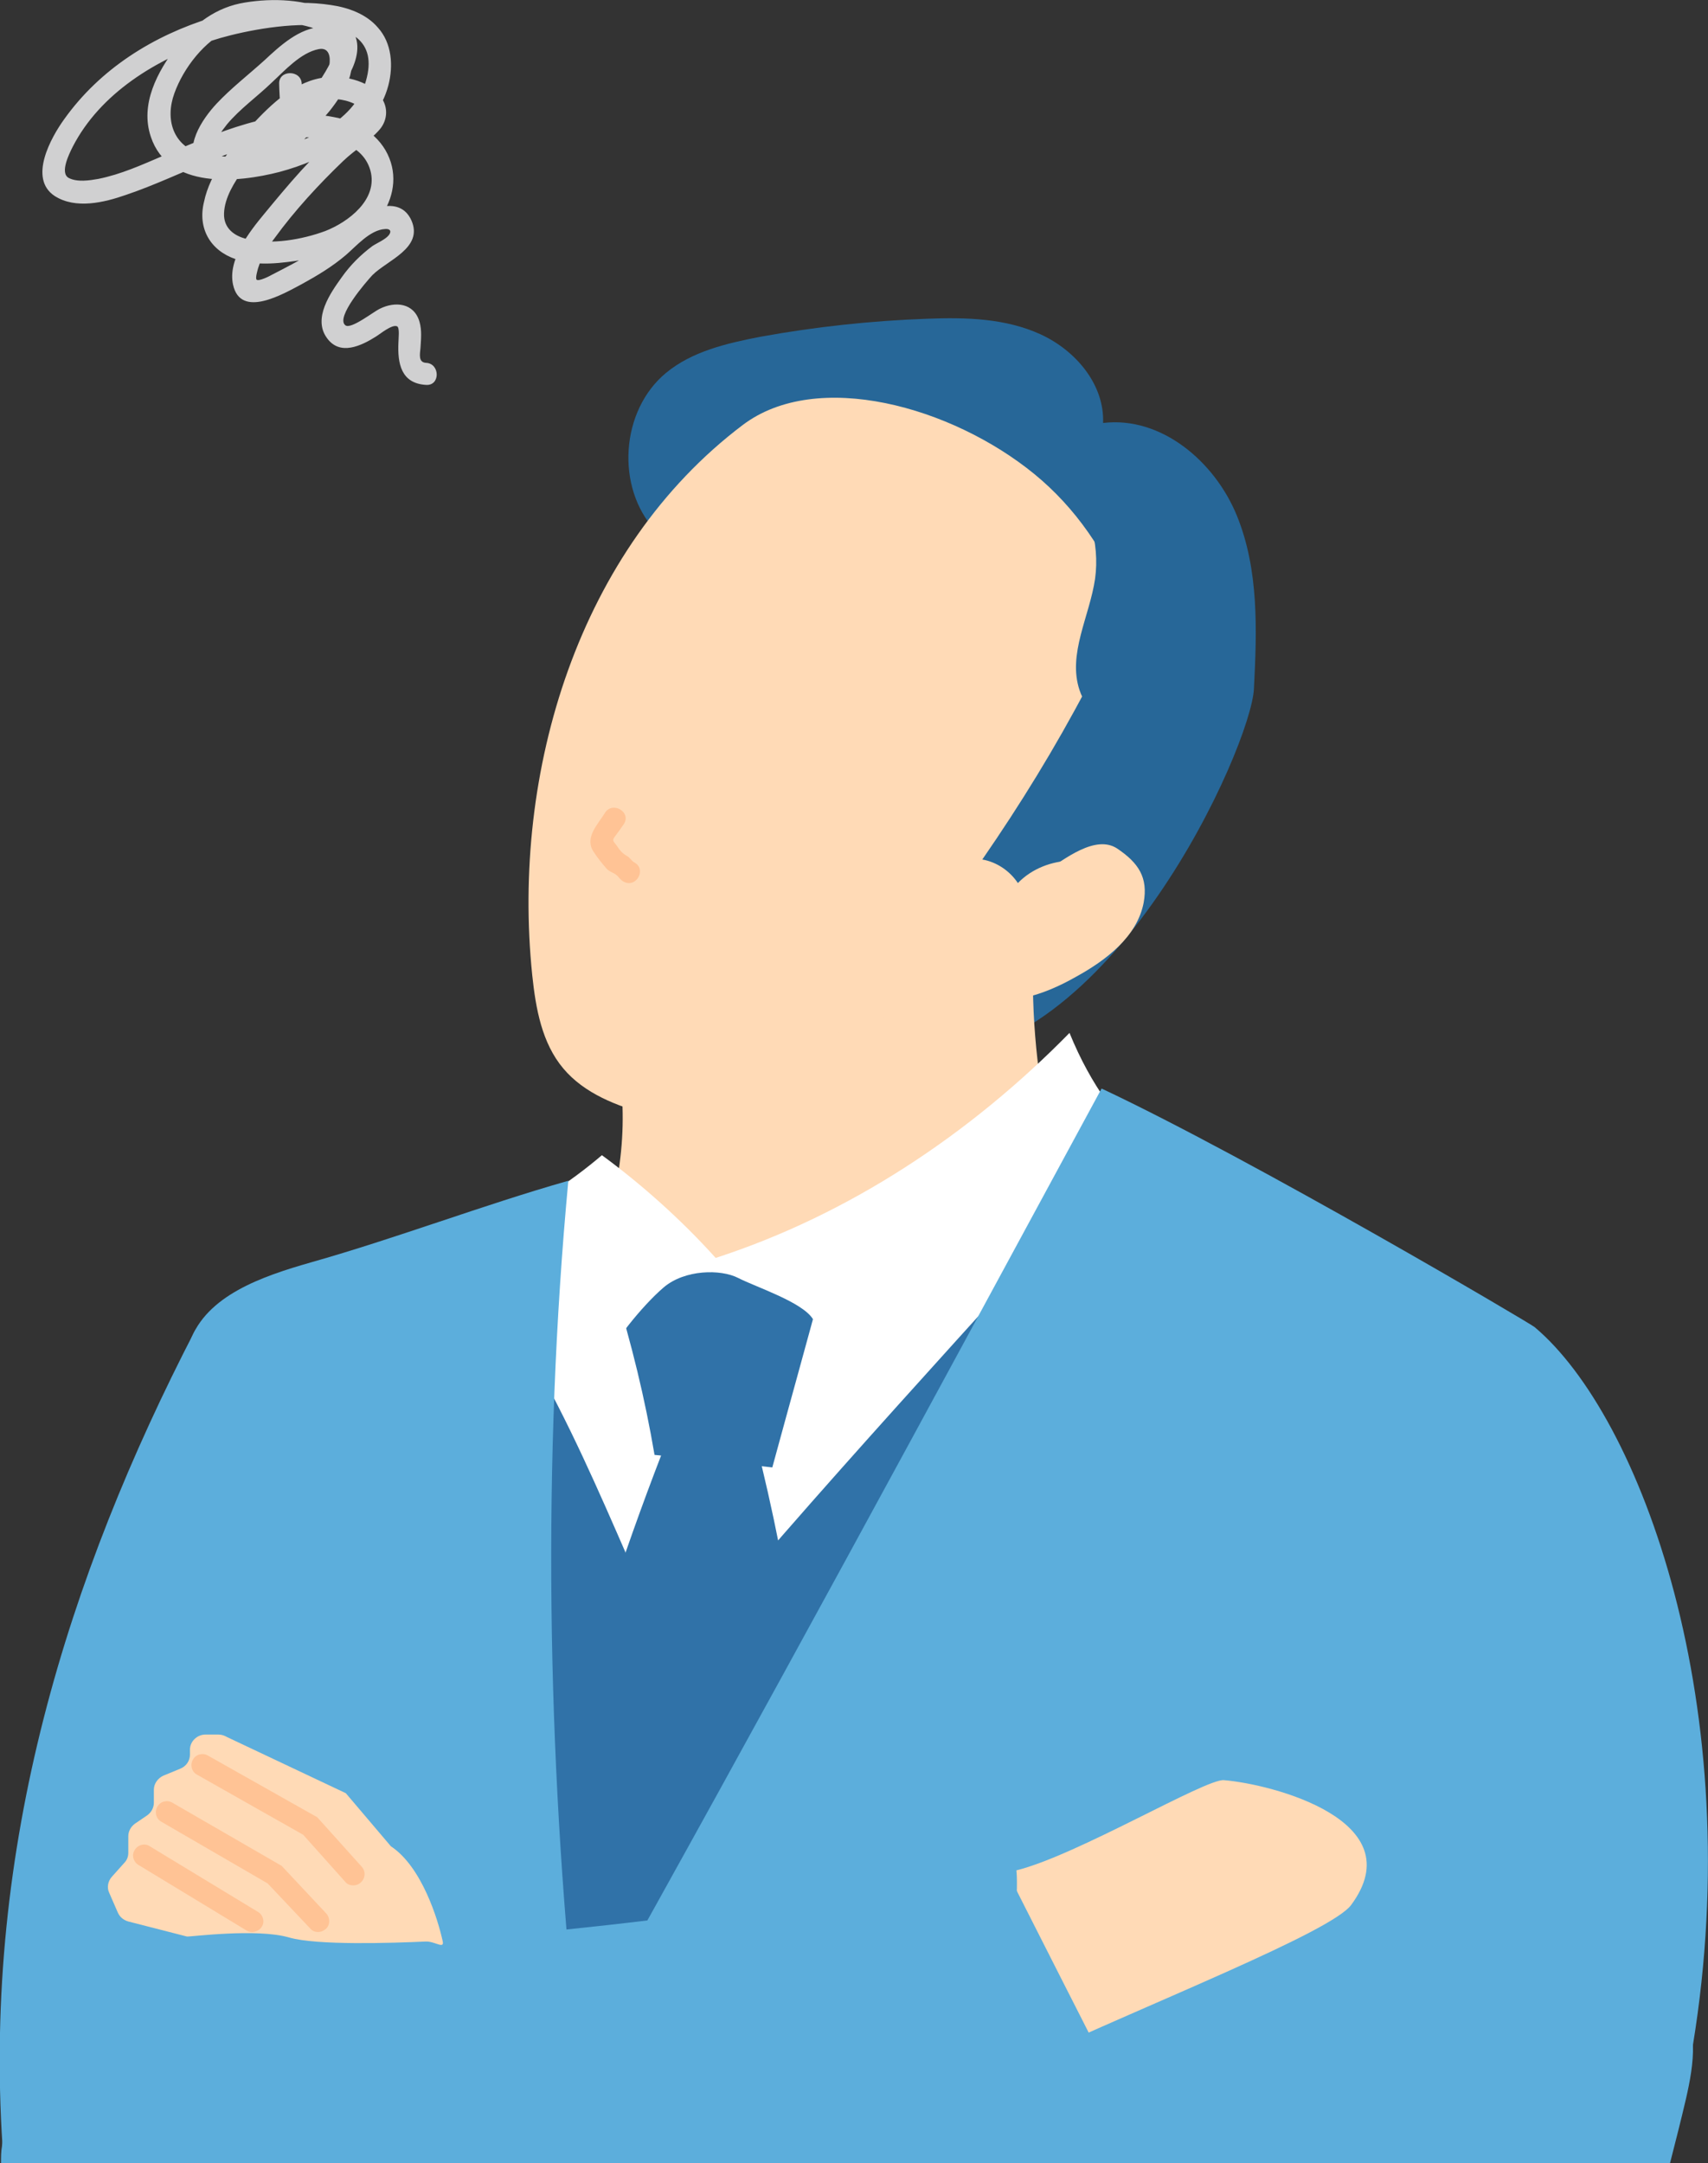
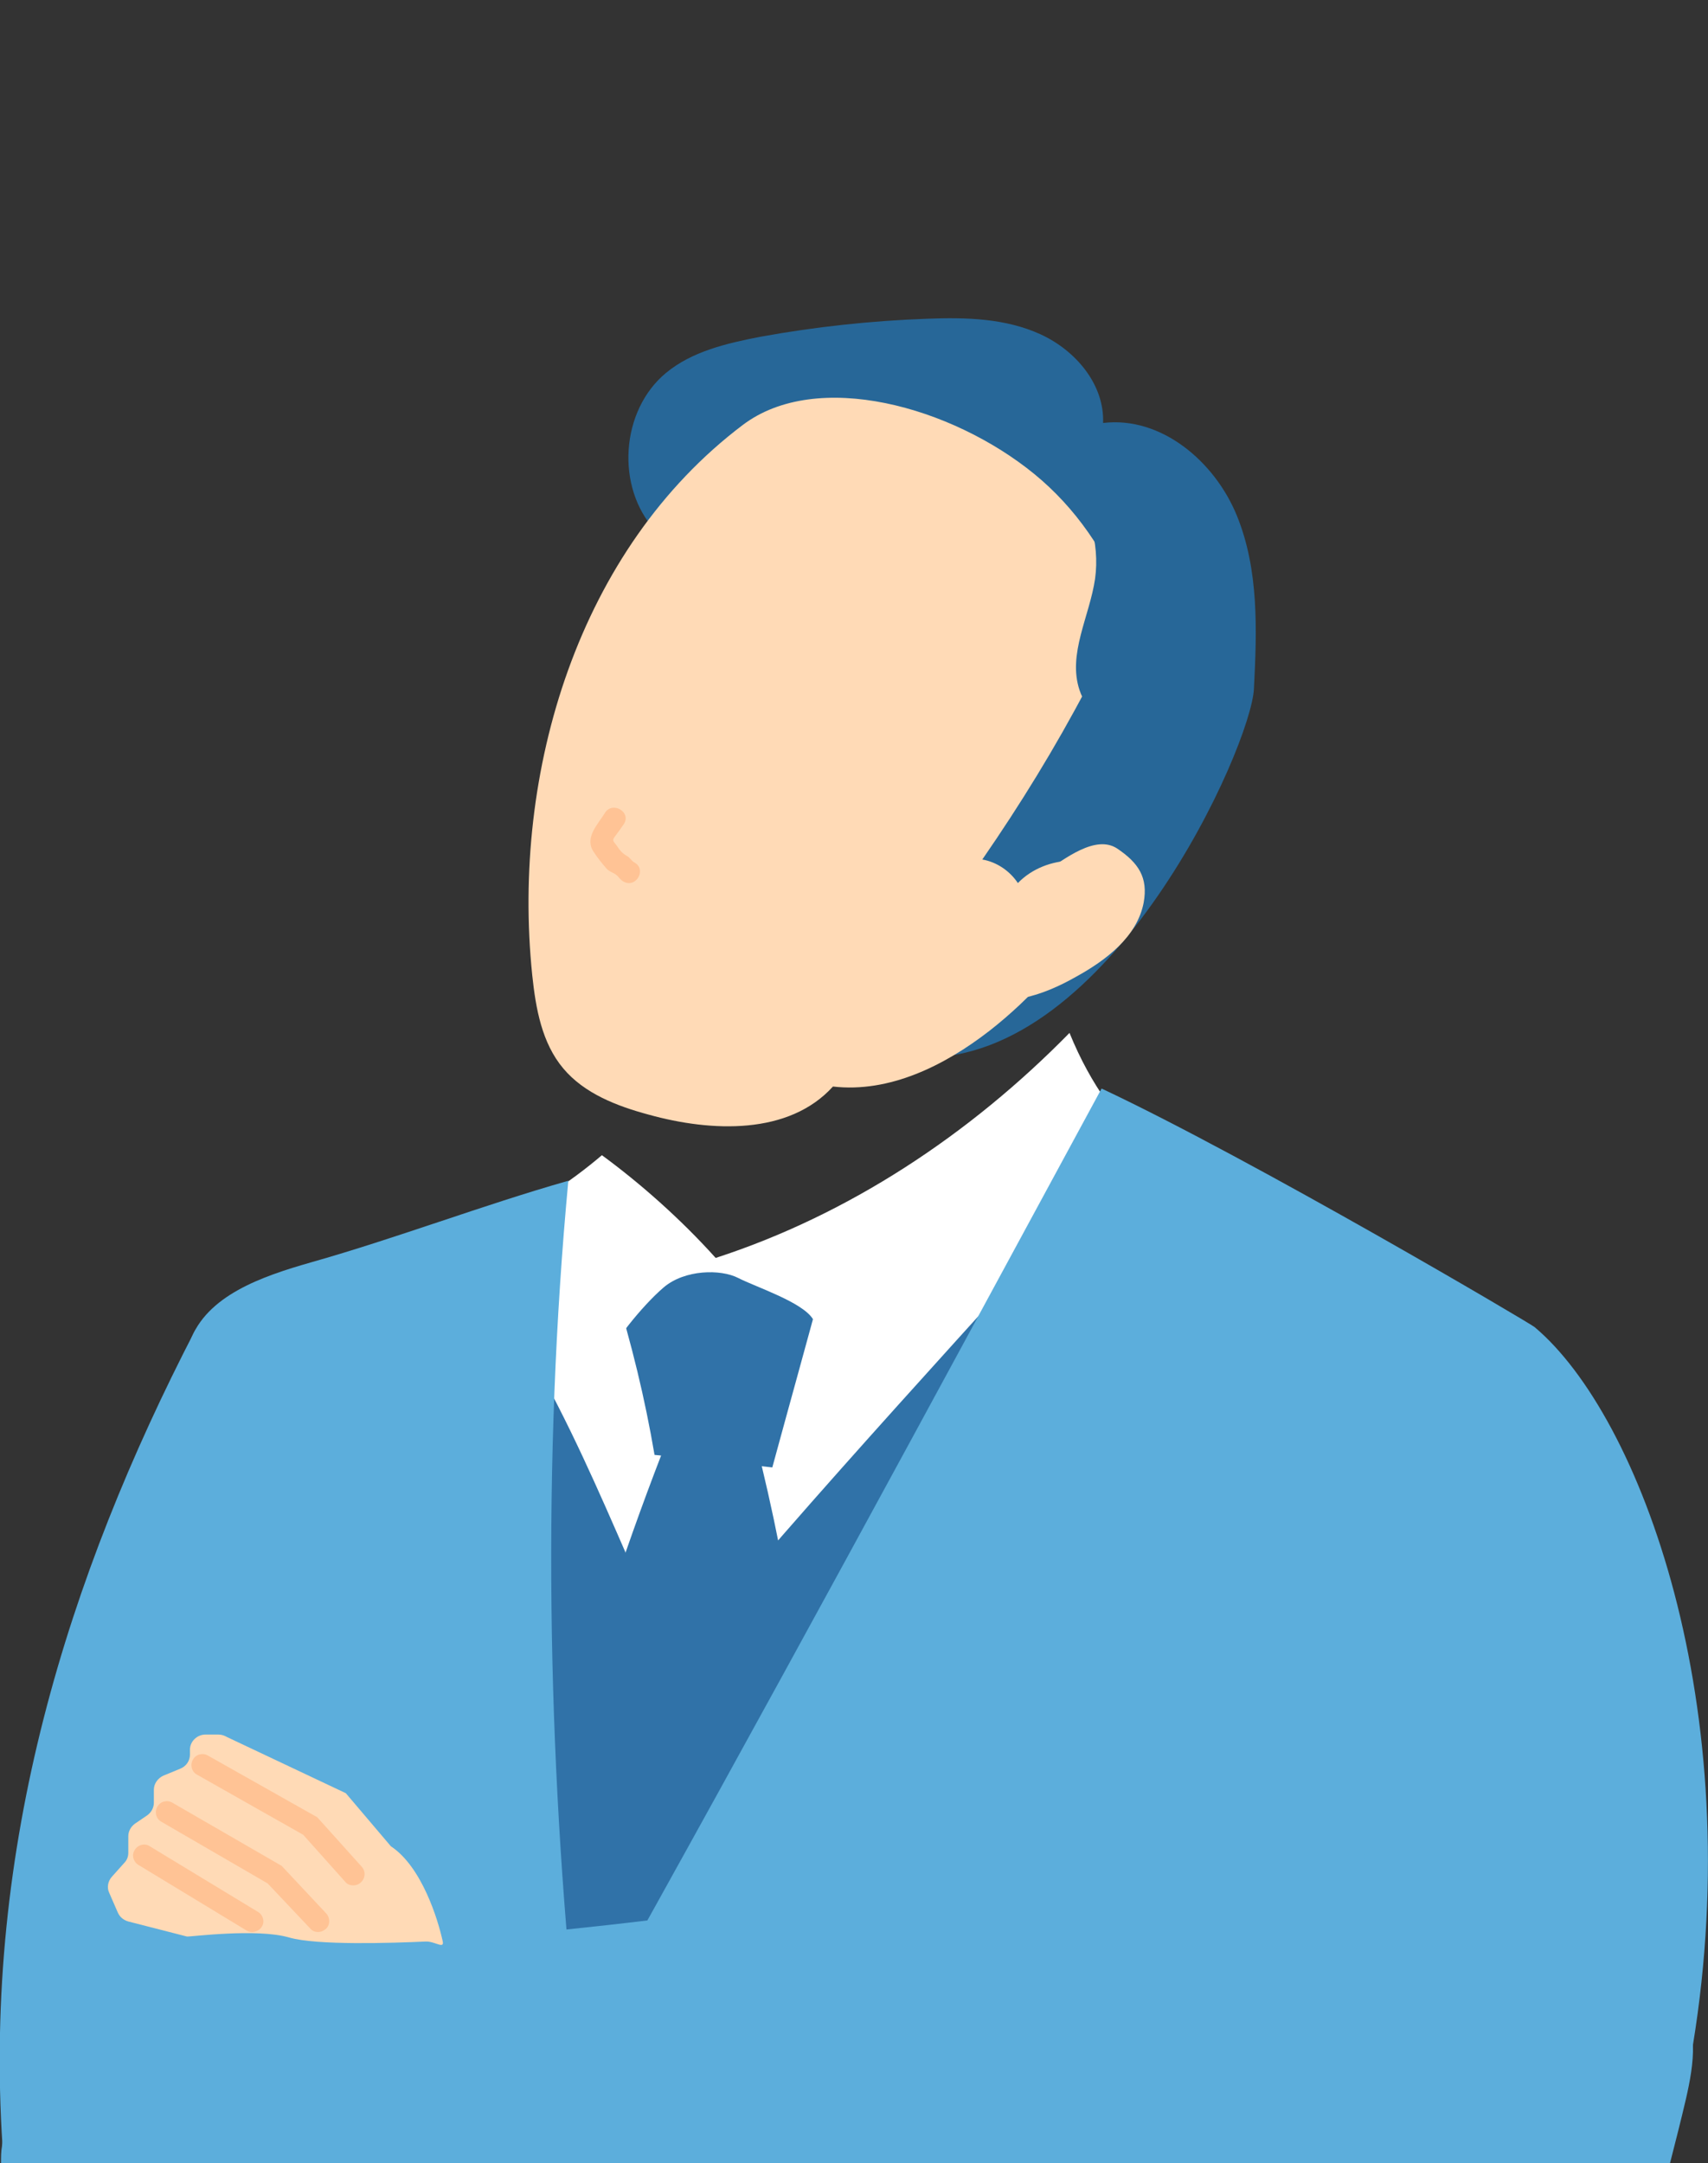
<svg xmlns="http://www.w3.org/2000/svg" xmlns:xlink="http://www.w3.org/1999/xlink" xml:space="preserve" viewBox="0 0 340.8 431.6">
  <rect x="0" y="0" width="340.8" height="431.6" fill="#333333" stroke="none" />
  <defs>
    <path id="a" d="M0 0h340.8v431.6H0z" />
  </defs>
  <clipPath id="b">
    <use xlink:href="#a" style="overflow:visible" />
  </clipPath>
  <path d="M130.8 105.9c-8-8.6-7-24 2.1-31.5 5.2-4.3 12.1-5.9 18.8-7.2q16.5-3 33.3-3.6c7.7-.3 15.6-.1 22.6 3.1s12.8 10 12.5 17.7c11.6-1.4 22.3 7.7 26.7 18.5s4 22.8 3.4 34.5c-.5 11.4-28.6 74.5-66.5 73.6 10.9-17.4 22-35.5 24.9-55.9 2.9-20.3-4.5-43.7-22.8-53-16.5-8.3-36.2-3.6-55 3.8" style="clip-path:url(#b);fill:#276798" />
  <path d="M148.2 84.8c-32.7 24.7-46.2 69.1-42 109.8.7 6.6 1.9 13.5 6.2 18.6 4.2 5 10.7 7.5 17 9.2 12.6 3.5 28 4.1 36.8-5.6 11.3 1.3 22.3-4.2 31.2-11.1 16.8-13.1 28.9-32.7 31.2-53.9s-5.7-43.7-22.2-57.2-43.4-21-58.2-9.8" style="clip-path:url(#b);fill:#ffdab6" />
-   <path d="M123.7 214.5c3.5 26.9-10 55.2-33 69.5 18.7 22.8 48.6 35.9 78.1 34.2s57.7-18.2 73.6-43c-4.1 1.5-8.9 0-12.3-2.8s-5.7-6.7-7.7-10.6c-11.9-22.7-17.5-48.7-16.1-74.3-24.2 15.7-52.5 25-82.6 27" style="clip-path:url(#b);fill:#ffdab6" />
  <path d="M212.4 95.2c4.8 5.4 7.1 13.1 6.1 20.3-1.1 7.5-5.5 15-3.1 22.2 1.4 4.1 4.8 7.3 8.6 9.2s8.1 2.9 12.4 3.8c1.4-19.8-6-40-24-55.5" style="clip-path:url(#b);fill:#276798" />
  <path d="M216.8 137.3c-6.2 11.8-13.2 23.2-20.8 34.2 2.9.5 5.5 2.3 7.1 4.7 5.6-5.8 15.9-6 21.8-.5 6.2-9.9 10.5-20.9 12.6-32.4-8.2-.8-16.1-3.8-20.7-6" style="clip-path:url(#b);fill:#276798" />
  <path d="M208.2 174.2c4.3-2.9 10.4-7.7 14.7-4.9 4.3 2.9 6.2 5.8 5.3 10.8-1.3 6.8-7.5 11.5-13.5 14.8-6.5 3.7-14.7 6.6-21.3 3 5.2-9.9 7.4-12.7 14.8-23.7" style="clip-path:url(#b);fill:#ffdab6" />
  <path d="m193.4 367.9-1.2-1.2c12.9-43.2 25.7-86.4 38.6-129.6-9.3-1-18.4-3.7-26.8-7.9-6.6 5-13.4 9.7-20.4 14-8.9 5.4-18.4 10.4-28.7 11.9-11.2 1.6-22.5-.9-33.8-1.8-5.8-.5-11.8-.5-17.2 1.5-4.9 1.8-9.3 5.4-11.1 10.1l-5.3-5.4c6.2 49.5 12.5 99 18.7 148.5 23.7-16.7 56.2-20 82.9-8.5-1.2-6.8 5.6-33.9 4.3-31.6" style="clip-path:url(#b);fill:#fff" />
  <path d="M120.7 162.2c-1.4 2.3-4.1 4.9-2.3 7.7.7 1.1 1.8 2.5 2.7 3.5.6.6 1.3.7 1.9 1.2.5.4.8 1 1.4 1.3 2.5 1.4 4.7-2.4 2.2-3.8-.6-.3-.9-1-1.5-1.3-1-.6-1.3-1-2-2-.6-.9-1.1-1-.4-1.9.6-.8 1.2-1.6 1.8-2.5 1.5-2.4-2.3-4.6-3.8-2.2" style="clip-path:url(#b);fill:#ffc395" />
  <path d="M122.6 257.1c3.4 10.9 6.1 22 8 33.2 7.8.8 15.7 1.6 23.5 2.5 3.4-12.5 6.9-25 10.2-37.3-4.9-.8-9.8-1.6-14.6-2.4-4.1-.7-8.3-1.3-12.2-.2-5.5 1.5-9.5 6.2-14.9 4.2" style="clip-path:url(#b);fill:#3072a8" />
  <path d="M213.4 206.1c-19.9 20.3-44.1 36.3-70.6 44.9-7.1-7.9-15.2-15-22.7-20.5-12.9 11-28.8 18.5-45.5 21.6 1.1.3 2.1.5 2.6 1.3 12.3 15.7 21.6 33.7 27.3 52.8 5.1-11.1 10.3-22.2 15.4-33.3 2.3-5 8.3-12.4 12.5-16s11.4-3.7 14.9-1.9 12.8 4.8 14.9 8.2c7.1 11.4 14.1 22.7 20.4 33.5 17.5-21.1 33.5-43.5 46.9-66.8-6.2-6.2-11.7-13-16.1-23.8" style="clip-path:url(#b);fill:#fff" />
  <path d="M133.6 286.1c-16.4 41.5-28.1 84.9-34.9 129 24-.3 48 .8 71.8 3.3-7.2-13.8-7-30.2-7.6-45.8-1-28.7-5.1-57.4-12.2-85.3-5.6 2.6-12.6 1.7-17.1-1.2" style="clip-path:url(#b);fill:#3072a8" />
  <path d="M93.6 252.1c18.4 23.5 28.3 52.6 41 79.6C162 298.4 196.1 262 225 229.6c9.7 7.5 19.3 15 29 22.5-18.3 48.5-36.6 97.2-47.9 147.7-41.3 1-82.5 1.9-123.8 2.9.9-49.3-1.6-98.7-7.5-147.7 6.8-1 13.7-1.9 18.8-2.9" style="clip-path:url(#b);fill:#3072a8" />
  <path d="M219.8 217.2C186 279.6 152.3 342 117.5 404.1c-.5.7-1 1.3-2.5 2.1-5.9-56.4-6.8-115.1-1.6-170.6-17.2 4.9-34.1 11.4-51.4 16.3-9.8 2.8-20.8 6.6-24.1 15.8 2.7 52.3 3.1 109 1.4 161.3 84.9.6 169.8-.6 254.7 0-1.6-54.1 2.7-110.9 12.2-164.2-.1-.3-56.2-33.4-86.4-47.6" style="clip-path:url(#b);fill:#5caedc" />
  <path d="M38.9 265.5C13.5 314.6-3.4 368.5.5 428.2c23.6 0 42.4-1.1 65.9.8-.1-36.6-.6-73.9-.7-110.6 0-20.1-5.9-42.4-19.2-57.8-4.4 2.2-4.3 2.9-7.6 4.9m267.3-.7c21.2 17.8 42.6 76 31.6 143.2-4.5 27.3-45 16.7-71.7 19.4 3.4-34.5 6.8-69 13.2-103.1 4.1-21.7 10-44.3 26.9-59.5" style="clip-path:url(#b);fill:#5caedc" />
  <path d="M336.4 418.8c-1 4.3-2.1 8.6-3.2 12.9H118.9c.2-.8.4-1.7.7-2.5 4.3-14.9 13.4-28.6 22.5-42.4 22.8 5.5 46.1 7.3 69.5 7.6 19.2.2 38.6-.6 58-1.3 8.1-.3 16.2-.5 24.3-.7 7.2-.1 14.4-.1 21.5 0s15.2.9 19.5 6.6c2 2.6 2.8 5.8 2.9 9.1.1 3.5-.6 7.2-1.4 10.7" style="clip-path:url(#b);fill:#5caedc" />
-   <path d="M202.8 373.2c12.1-3 37.7-18.3 41.4-18 9.7.8 37.8 8.1 25.4 24.9-4 5.4-39.7 19.4-64.6 31-5.4 2.6-1.4-31.6-2.2-37.9" style="clip-path:url(#b);fill:#ffdab6" />
  <path d="M230.4 431.6H.2c0-1.1 0-2.3.2-3.4 0-.3.1-.6.1-.8 1.6-11.5 9.5-19.3 17.5-24.8 7-4.8 14.4-7.9 22.1-9.9 8.5-2.3 17.3-3.2 26.1-3.9 7.5-.5 15-.8 22.1-1.5 9-.8 17.2-1.6 24.7-2.3 5.8-.6 11.2-1.2 16.1-1.8 62.4-7.5 59.1-14 69.3-14.8 3.8 7.6 8.5 16.8 13.1 25.9 7.3 14.3 14.3 28.3 17.4 34.4.8 1.4 1.2 2.4 1.5 2.9" style="clip-path:url(#b);fill:#5caedc" />
  <path d="m78 368.4-9-10.6-23.7-11.2c-.5-.3-1.1-.5-1.7-.5H41c-1.7 0-3.1 1.4-3.1 3v1c0 1.2-.7 2.3-1.9 2.8l-3.4 1.4c-1.1.5-1.9 1.6-1.9 2.8v2.6c0 1-.5 1.9-1.3 2.5l-2.5 1.7c-.8.6-1.3 1.5-1.3 2.5v3.3c0 .8-.3 1.5-.8 2l-2.5 2.8c-.8.9-1 2.2-.5 3.2l1.7 3.9q.6 1.35 2.1 1.8l11.7 3c.4.1 14-1.7 20.4.2 5.6 1.6 20.5 1.1 27.2.8 1.9-.1 3.9 1.7 3.4-.2-.9-4.1-4.1-14.7-10.3-18.8" style="clip-path:url(#b);fill:#ffdab6" />
  <path d="M70.5 376.2c-.6 0-1.2-.2-1.6-.7l-8.4-9.4-21.2-12c-1.1-.6-1.4-2-.8-3 .6-1.1 2-1.4 3-.8l21.8 12.3 8.9 9.9c.8.9.7 2.3-.2 3.1-.4.4-1 .6-1.5.6m-7 9.3c-.6 0-1.2-.2-1.6-.7l-8.5-9-21.2-12.3c-1.1-.6-1.4-2-.8-3 .6-1.1 2-1.4 3-.8l21.8 12.6 8.9 9.5c.8.9.8 2.3-.1 3.1q-.75.6-1.5.6m-13.2 0c-.4 0-.8-.1-1.1-.3l-21.6-13.1c-1-.6-1.4-2-.7-3 .6-1 2-1.4 3-.7l21.6 13.1c1 .6 1.4 2 .7 3-.4.6-1.1 1-1.9 1" style="clip-path:url(#b);fill:#ffc395" />
-   <path d="M55.7 16.7c.1 3.1 0 9.1 4.5 9.1 2.4 0 4.2-2 5.6-3.7 1.5-1.9 2.9-4 3.8-6.2 1.6-4.3.2-10.6-5.4-10.5-4.4.1-8.4 3.8-11.4 6.6-3.2 2.9-6.7 5.6-9.6 8.7-2.8 3-6.9 8.9-3.4 12.9 1.8 2 5.1 2.3 7.6 1.9 3.2-.4 6.2-2 8.8-3.8 5.2-3.7 8.9-8.8 12-14.2 1.5-2.5 3.2-5.3 3.1-8.3-.1-3.1-2.5-5.5-5.1-6.8C61-.2 54.4-.4 48.9.5c-5.7.9-10.1 4.2-13.6 8.7-3.9 5.1-7.4 11.6-5.2 18.1 3.5 10.5 17.2 9.2 25.7 7C64.7 31.9 75 26.6 77.5 17c1-3.9.7-8.4-2.1-11.5-2.3-2.7-5.9-4-9.4-4.5-7.8-1.2-16.2.3-23.7 2.5C30.6 7.1 20 13.7 12.8 23.8c-2.6 3.6-7.2 11.8-1.9 15.3 4.2 2.7 9.9 1.3 14.2-.2 11.3-3.8 22.2-10.6 34.2-11.4 5.3-.5 12.9.5 14.6 6.5 1.6 5.8-4.4 10.3-9 12.1-4.6 1.7-10.8 2.8-15.6 1.6-2.6-.6-4.7-2.2-4.6-5.1.1-3.2 2.1-6.3 3.9-8.8 2.1-3 4.6-5.8 7.2-8.3 2.5-2.4 5.3-4.8 8.8-5.6 2.2-.4 4.9 0 6.8 1.2.8.5 1.3 1 .8 1.8-.7 1.2-3 2.4-4.1 3.3-5.8 4.9-10.7 10.8-15.4 16.5-2.9 3.5-7.3 9.1-6.2 14.1 1.5 6.9 10.1 1.8 13.7-.1 3.1-1.7 6.1-3.5 8.8-5.8 2.1-1.8 4.8-5 7.8-5.2 1-.1 1.4.4.8 1.2-.7.9-2.4 1.6-3.3 2.2-2.4 1.8-4.4 3.8-6.1 6.2-2.3 3.2-5.8 8.2-3 12.1 2.6 3.7 6.9 1.6 9.9-.3.8-.5 3.1-2.4 4.1-2 .6.2.3 2.5.3 3.2-.2 4.2.5 8.2 5.5 8.5 2.9.2 2.8-4.3 0-4.4-1.6-.1-1.2-1.8-1.1-3 .1-1.7.3-3.5-.2-5.2-1.1-3.8-4.9-4.1-7.9-2.6-1.3.6-5.8 4.2-6.9 3.3-2-1.6 4.2-8.7 5.4-10 3-3 10.2-5.4 7.8-10.9-2.4-5.4-9.3-2.1-12.4.5-2.5 2-4.7 4.1-7.3 5.8s-5.4 3.1-8.1 4.5c-.5.3-2.7 1.4-3.1 1-.3-.3.2-1.9.3-2.3.7-2.2 1.9-4.2 3.3-6 4-5.5 8.8-10.7 13.7-15.4 2.3-2.2 5.2-3.9 7.2-6.2 1.5-1.7 1.8-4.1.6-6.1-2-3.5-7.4-4.8-11.1-4.4-6.2.6-11 5.3-15.1 9.7-3.9 4.2-8.2 9.4-9.4 15.2C39.4 45.6 42 50 47 51.7c4.3 1.5 9.3.8 13.7.1 5.5-.9 11.1-3.3 14.7-7.8 2.8-3.5 4-8.1 2.3-12.4-1.8-4.6-6.2-7.3-10.9-8.2-11.6-2.4-23.9 3.3-34.3 7.7-4.2 1.8-8.4 3.7-12.9 4.6-1.7.3-4.2.7-5.9-.2-1.8-1 .1-4.8.8-6.2C20 18.6 31.2 11.8 42.3 8.1 50.1 5.5 77.8-.2 73 16.2c-2.4 8.4-12.6 12.4-20.3 14.1-4.1.9-8.6 1.5-12.6.4-5.6-1.6-7.2-6.9-5.3-12.1 1.8-5 6-10.5 11-12.7 4.5-2 10.6-1.9 15.3-.7 2.4.6 6.3 2 5.6 5.1-.6 2.6-2.6 5.3-4 7.5-3.1 5-7 9.5-12.4 12.1-1.4.7-6.5 2.4-7.3.4-.7-1.8 1.3-4.2 2.3-5.5 2.6-3.1 6-5.5 8.9-8.3 2.6-2.4 5.8-6 9.4-6.7 2.1-.4 2.4 1.6 2.1 3.3-.3 1.9-1.6 3.7-2.7 5.3-.7.9-1.4 1.7-2.2 2.5-.1.1-.6.4-.6.4.7-.3.2.6.3-.3.1-.7-.3-1.6-.3-2.3v-2c-.1-2.8-4.6-2.8-4.5 0" style="clip-path:url(#b);fill:#d0d0d1" />
</svg>